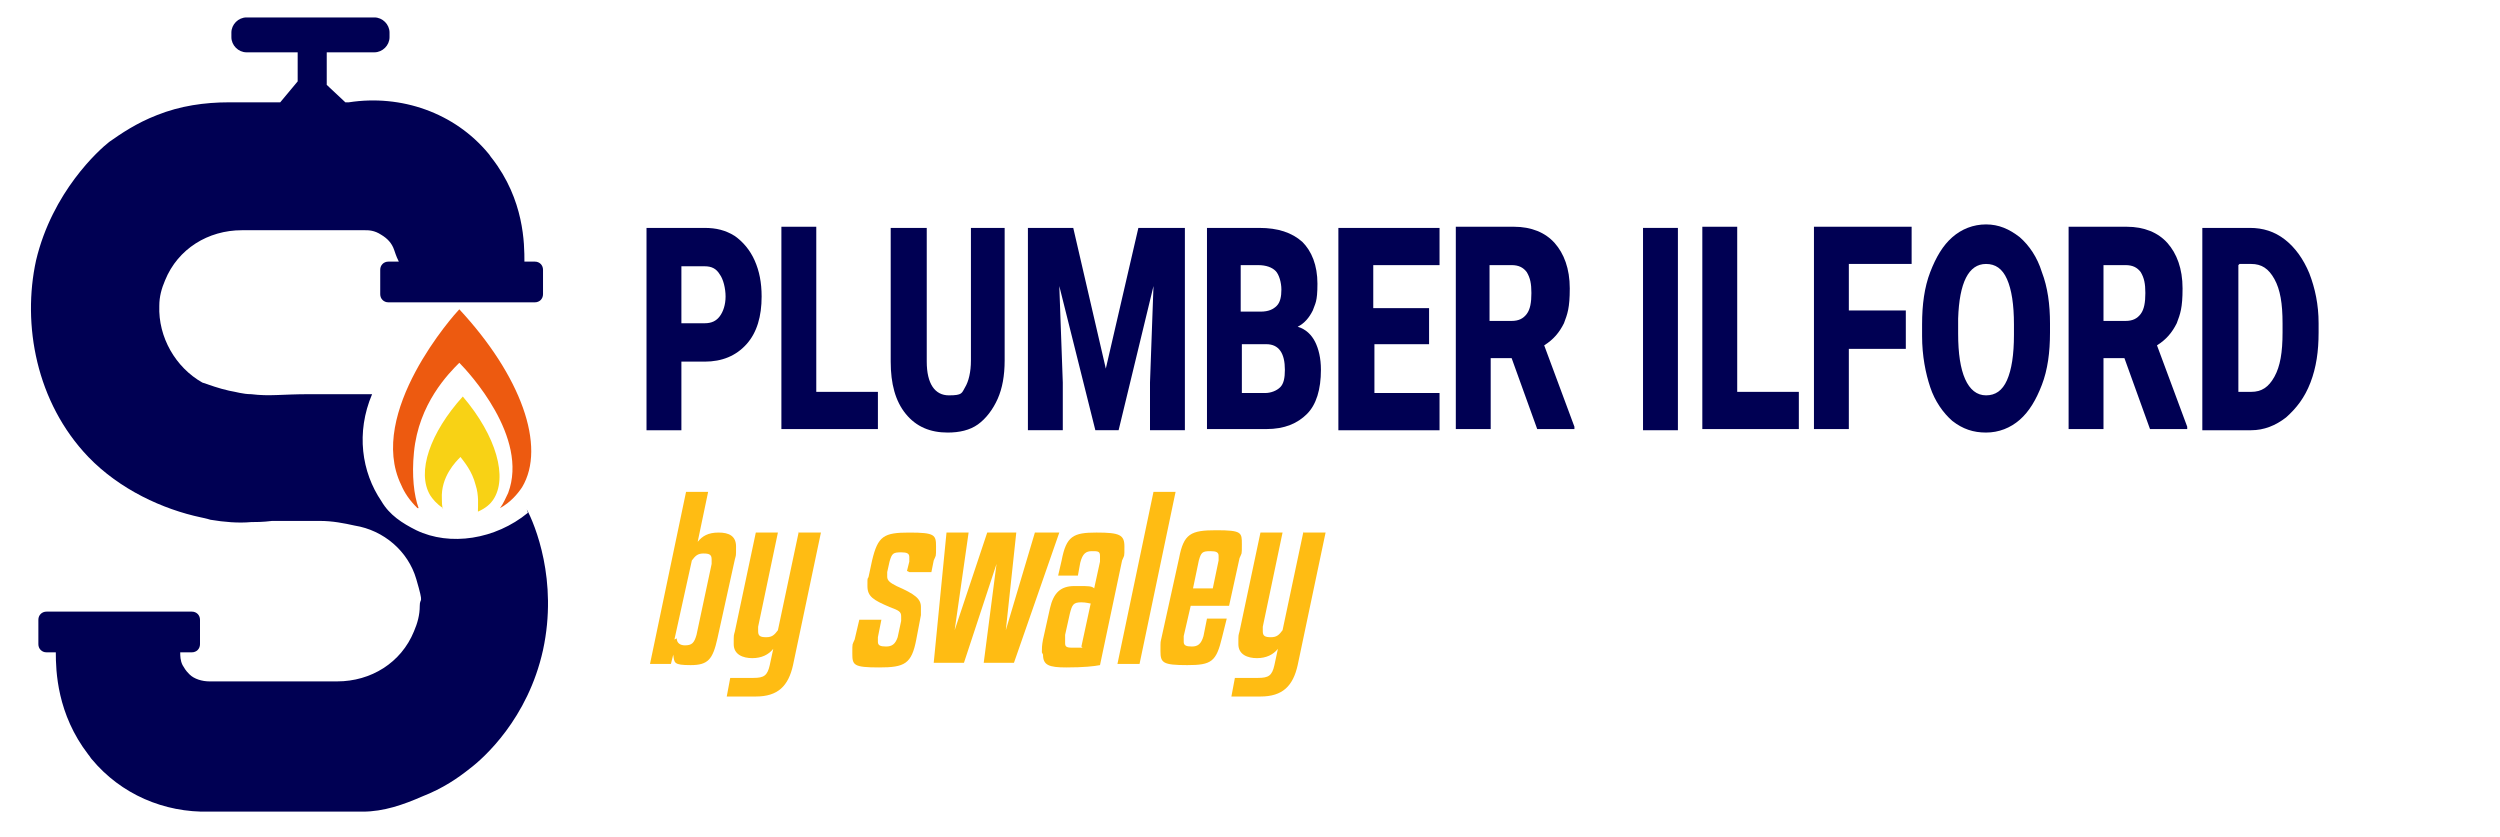
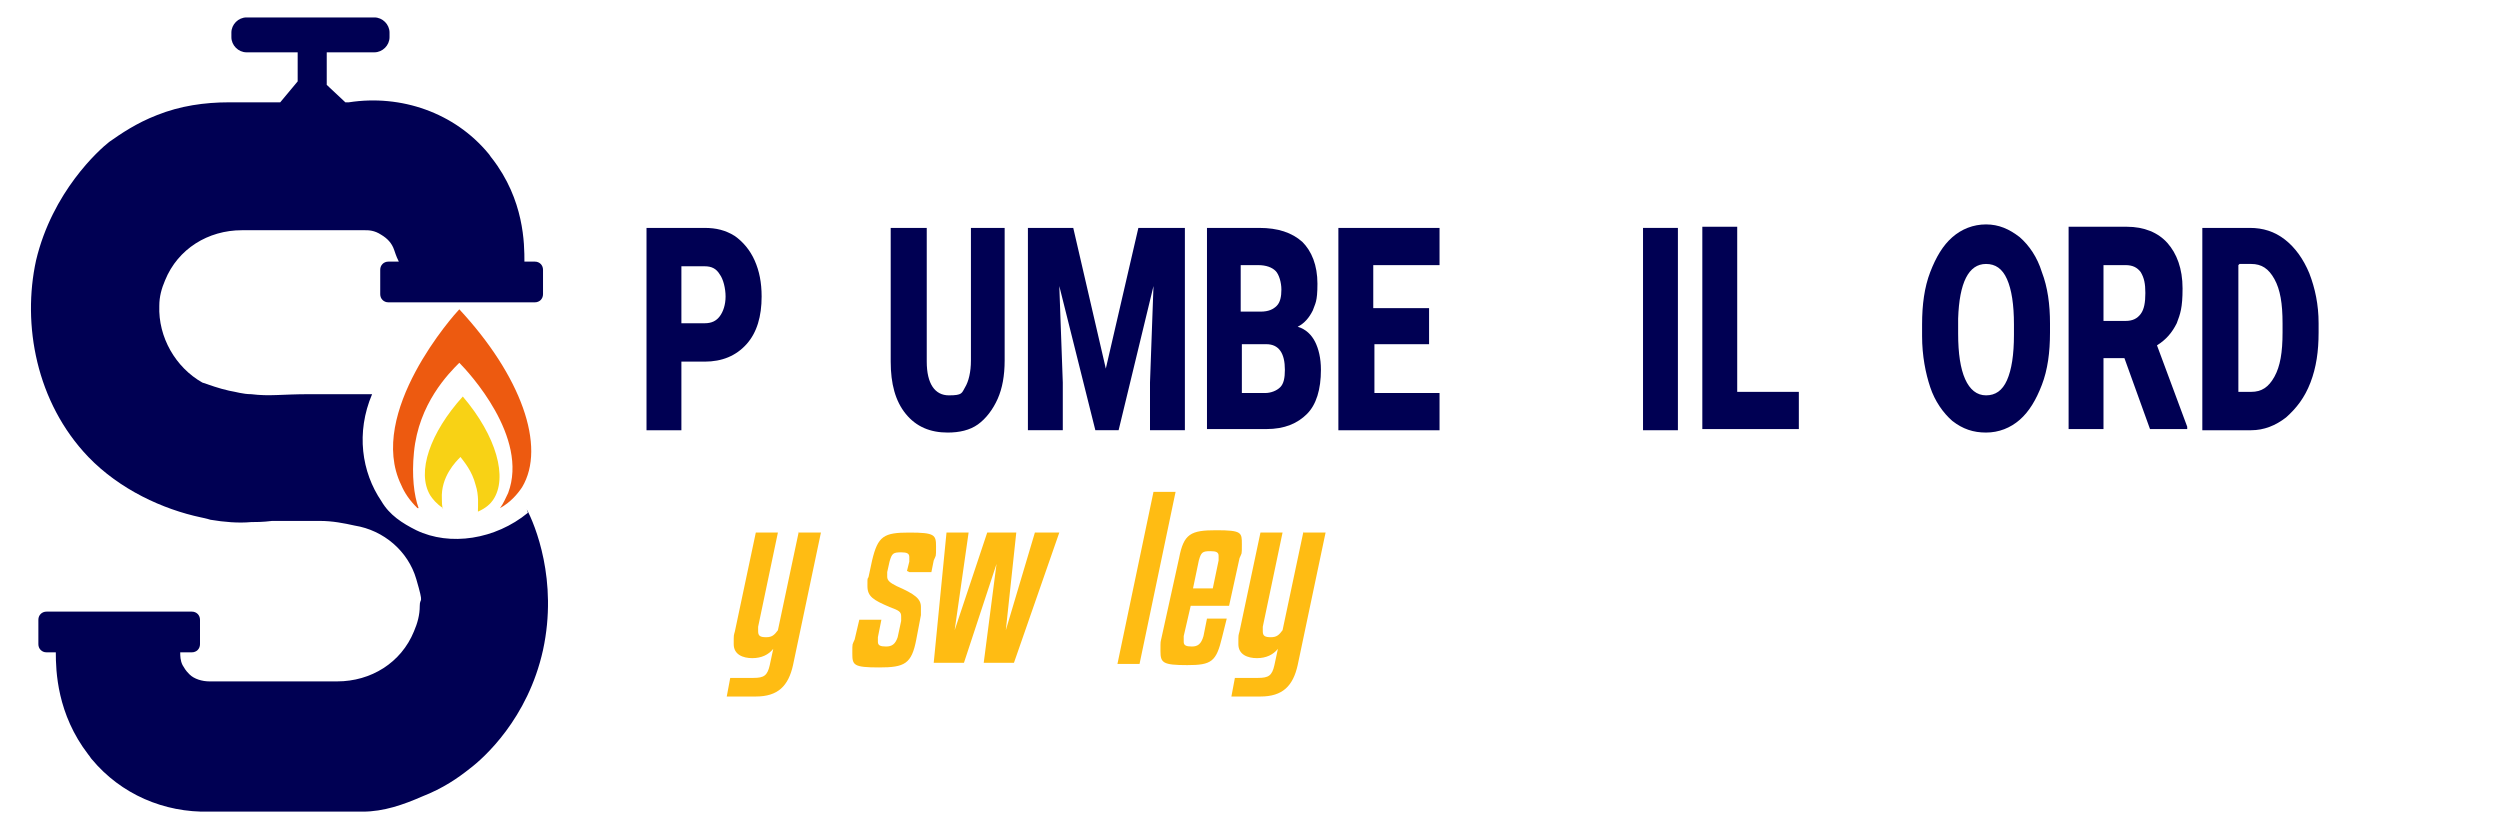
<svg xmlns="http://www.w3.org/2000/svg" version="1.1" viewBox="0 0 215 72">
  <defs>
    <style>
      .cls-1 {
        fill: #f8d215;
      }

      .cls-2 {
        fill: #ed5a10;
      }

      .cls-3 {
        fill: #000053;
      }

      .cls-4 {
        fill: #ffbc13;
      }
    </style>
  </defs>
  <g>
    <g id="Layer_1">
      <path class="cls-3" d="M45.4,44.1c-2.8,2.3-6.7,2.9-9.6,1.5-1.2-.6-2.3-1.3-3-2.5-1.7-2.5-2.2-5.9-.8-9.2-2.2,0-4.1,0-5.4,0-2.4,0-3.4.2-5,0-.7,0-1.3-.2-1.9-.3-.9-.2-1.7-.5-2.3-.7-2.3-1.3-3.8-3.9-3.7-6.6,0-.8.2-1.5.5-2.2,1.1-2.7,3.7-4.3,6.6-4.3h10.6c.3,0,.8,0,1.4.4,0,0,0,0,0,0,.5.3.9.7,1.1,1.3s.3.8.4,1h-.9c-.4,0-.7.3-.7.7v2.1c0,.4.3.7.7.7h12.6c.4,0,.7-.3.7-.7v-2.1c0-.4-.3-.7-.7-.7h-.9c0-1.5,0-5.3-2.8-8.9-.1-.1-.2-.3-.3-.4-2.9-3.5-7.5-5.1-12-4.4h-.3c0,0-1.6-1.5-1.6-1.5v-2.8h4.1c.7,0,1.3-.6,1.3-1.3v-.4c0-.7-.6-1.3-1.3-1.3h-11c-.7,0-1.3.6-1.3,1.3v.4c0,.7.6,1.3,1.3,1.3h4.4v2.5l-1.5,1.8c-1.5,0-2.9,0-4.4,0-2.1,0-4.2.3-6.2,1.1,0,0,0,0,0,0-1.8.7-3.1,1.6-4.1,2.3-.9.7-4.9,4.3-6.3,10.2-1.2,5.5,0,12.2,4.5,16.9,2.7,2.8,6.4,4.5,9.7,5.2,0,0,.5.1.8.2,1.2.2,2.4.3,3.5.2.4,0,1,0,1.8-.1,1.4,0,2.8,0,4.1,0h0c1.1,0,2.1.2,3,.4,2.5.4,4.6,2.2,5.3,4.6s.3,1.5.3,2.3c0,.8-.2,1.5-.5,2.2-1.1,2.7-3.7,4.3-6.6,4.3h-11c-.6,0-1.3-.2-1.7-.6s-.4-.5-.6-.8c-.2-.4-.2-.8-.2-1.1h1c.4,0,.7-.3.7-.7v-2.1c0-.4-.3-.7-.7-.7H4c-.4,0-.7.3-.7.7v2.1c0,.4.3.7.7.7h.8c0,1.6.1,5.3,2.8,8.8.1.1.2.3.3.4,2.5,3,6.2,4.6,10.1,4.5h13.2c1.8,0,3.5-.6,5.1-1.3h0c1.8-.7,3.1-1.6,4.1-2.4,1.2-.9,5-4.3,6.3-10.2,1.3-6-.7-10.8-1.4-12.1Z" />
      <path class="cls-2" d="M35.9,43.7c-.7-.7-1.1-1.3-1.4-2-3-6.2,4.6-14.7,5-15.1,5.3,5.7,7.5,11.8,5.4,15.3-.4.6-1,1.3-1.9,1.8.3-.4.5-.9.7-1.3,1.8-4.8-3.4-10.4-4.2-11.2-.9.9-3.5,3.5-3.9,7.7-.2,2,0,3.7.4,4.8Z" />
      <path class="cls-1" d="M38.1,43.7c-.6-.4-.9-.8-1.1-1.1-1.2-2,0-5.4,2.8-8.5,2.9,3.4,3.9,7,2.6,8.9-.2.3-.6.7-1.3,1,0-.5.1-1.4-.2-2.3-.3-1.2-1-2-1.3-2.4-.4.4-1.7,1.7-1.6,3.6,0,.3,0,.6.1.9Z" />
      <g>
        <path class="cls-3" d="M58.6,31.1v5.9h-3v-17.4h5c1,0,1.8.2,2.6.7.7.5,1.3,1.2,1.7,2.1.4.9.6,1.9.6,3.1,0,1.7-.4,3.1-1.3,4.1-.9,1-2.1,1.5-3.6,1.5h-1.9ZM58.6,27.8h2c.6,0,1-.2,1.3-.6.3-.4.5-1,.5-1.7s-.2-1.5-.5-1.9c-.3-.5-.7-.7-1.3-.7h-2v5Z" />
-         <path class="cls-3" d="M70.2,33.7h5.3v3.2h-8.3v-17.4h3v14.2Z" />
        <path class="cls-3" d="M86.4,19.6v11.4c0,1.3-.2,2.4-.6,3.3s-1,1.7-1.7,2.2c-.7.5-1.6.7-2.6.7-1.5,0-2.7-.5-3.6-1.6s-1.3-2.6-1.3-4.5v-11.5h3.1v11.5c0,1.9.7,2.9,1.9,2.9s1.1-.2,1.4-.7c.3-.5.5-1.3.5-2.3v-11.4h3Z" />
        <path class="cls-3" d="M92.3,19.6l2.8,12.1,2.8-12.1h4v17.4h-3v-4.1l.3-8.3-3,12.4h-2l-3.1-12.4.3,8.3v4.1h-3v-17.4h4Z" />
        <path class="cls-3" d="M103.8,37v-17.4h4.5c1.6,0,2.8.4,3.7,1.2.8.8,1.3,2,1.3,3.6s-.2,1.7-.4,2.3c-.3.6-.7,1.1-1.3,1.4.7.2,1.2.7,1.5,1.3s.5,1.4.5,2.4c0,1.7-.4,3-1.2,3.8s-1.9,1.3-3.5,1.3h-5.1ZM106.8,26.8h1.6c.7,0,1.1-.2,1.4-.5.3-.3.4-.8.4-1.4s-.2-1.3-.5-1.6-.8-.5-1.5-.5h-1.5v4ZM106.8,29.6v4.2h2c.5,0,1-.2,1.3-.5.3-.3.4-.8.4-1.5,0-1.4-.5-2.2-1.6-2.2h-2.1Z" />
        <path class="cls-3" d="M123,29.6h-4.8v4.2h5.6v3.2h-8.7v-17.4h8.7v3.2h-5.7v3.7h4.8v3.1Z" />
-         <path class="cls-3" d="M129.8,30.8h-1.6v6.1h-3v-17.4h5c1.5,0,2.7.5,3.5,1.4s1.3,2.2,1.3,3.9-.2,2.2-.5,3c-.4.8-.9,1.4-1.7,1.9l2.6,7v.2h-3.2l-2.2-6.1ZM128.1,27.6h1.9c.6,0,1-.2,1.3-.6s.4-1,.4-1.8-.1-1.3-.4-1.8c-.3-.4-.7-.6-1.3-.6h-1.9v4.8Z" />
        <path class="cls-3" d="M144.3,37h-3v-17.4h3v17.4Z" />
        <path class="cls-3" d="M149.4,33.7h5.3v3.2h-8.3v-17.4h3v14.2Z" />
-         <path class="cls-3" d="M163.9,30h-4.9v6.9h-3v-17.4h8.4v3.2h-5.4v4h4.9v3.2Z" />
        <path class="cls-3" d="M176.3,28.6c0,1.7-.2,3.2-.7,4.5s-1.1,2.3-1.9,3c-.8.7-1.8,1.1-2.9,1.1s-2-.3-2.9-1c-.8-.7-1.5-1.7-1.9-2.9s-.7-2.7-.7-4.4v-1c0-1.7.2-3.2.7-4.5.5-1.3,1.1-2.3,1.9-3s1.8-1.1,2.9-1.1,2,.4,2.9,1.1c.8.7,1.5,1.7,1.9,3,.5,1.3.7,2.8.7,4.4v.8ZM173.2,27.9c0-1.7-.2-3-.6-3.9-.4-.9-1-1.3-1.8-1.3-1.5,0-2.3,1.6-2.4,4.7v1.3c0,1.7.2,3,.6,3.9.4.9,1,1.4,1.8,1.4s1.4-.4,1.8-1.3c.4-.9.6-2.2.6-3.9v-.8Z" />
        <path class="cls-3" d="M182.5,30.8h-1.6v6.1h-3v-17.4h5c1.5,0,2.7.5,3.5,1.4s1.3,2.2,1.3,3.9-.2,2.2-.5,3c-.4.8-.9,1.4-1.7,1.9l2.6,7v.2h-3.2l-2.2-6.1ZM180.9,27.6h1.9c.6,0,1-.2,1.3-.6s.4-1,.4-1.8-.1-1.3-.4-1.8c-.3-.4-.7-.6-1.3-.6h-1.9v4.8Z" />
        <path class="cls-3" d="M189.4,37v-17.4h4.1c1.1,0,2.1.3,3,1,.9.7,1.6,1.7,2.1,2.9.5,1.3.8,2.7.8,4.3v.8c0,1.6-.2,3-.7,4.3-.5,1.3-1.2,2.2-2.1,3-.9.7-1.9,1.1-3,1.1h-4.1ZM192.5,22.8v10.9h1.1c.9,0,1.5-.4,2-1.3.5-.9.7-2.1.7-3.8v-.8c0-1.7-.2-2.9-.7-3.8-.5-.9-1.1-1.3-2-1.3h-1Z" />
      </g>
      <g>
-         <path class="cls-4" d="M61.7,54.9c-.4,1.8-.8,2.3-2.3,2.3s-1.4-.2-1.5-.9l-.2.8h-1.8l3.1-14.8h1.9l-.9,4.3c.4-.5.9-.8,1.8-.8s1.5.3,1.5,1.2,0,.7-.1,1.1l-1.5,6.8ZM58.2,54.9c0,.4.3.6.7.6.6,0,.8-.2,1-.9l1.3-6.1c0-.2,0-.3,0-.4,0-.4-.2-.5-.7-.5s-.7.2-1,.6l-1.5,6.8Z" />
        <path class="cls-4" d="M68.7,45.8h1.9l-2.4,11.4c-.4,1.8-1.3,2.7-3.2,2.7h-2.5l.3-1.6h2c.9,0,1.2-.2,1.4-1.1l.3-1.4c-.4.5-1,.8-1.8.8s-1.6-.3-1.6-1.2,0-.7.1-1.1l1.8-8.5h1.9l-1.7,8.1c0,.2,0,.3,0,.4,0,.4.2.5.7.5s.7-.2,1-.6l1.8-8.5Z" />
        <path class="cls-4" d="M78,49.1l.2-.8c0-.2,0-.3,0-.4,0-.3-.2-.4-.7-.4-.7,0-.8.1-1,.8l-.2.9c0,.1,0,.3,0,.4,0,.3.2.5.8.8,1.6.7,2.1,1.1,2.1,1.8s0,.4,0,.7l-.4,2.1c-.4,2.1-1,2.4-3.2,2.4s-2.3-.2-2.3-1.2,0-.7.2-1.2l.4-1.7h1.9l-.3,1.5c0,.2,0,.3,0,.4,0,.3.2.4.7.4s.8-.2,1-.8l.3-1.4c0-.1,0-.3,0-.4,0-.4-.2-.5-1-.8-1.4-.6-1.9-.9-1.9-1.8s0-.5.1-.8l.3-1.4c.5-2.1,1-2.4,3.2-2.4s2.3.2,2.3,1.2,0,.7-.2,1.2l-.2,1h-1.9Z" />
        <path class="cls-4" d="M83.3,45.8l-1.2,8.4h0l2.8-8.4h2.5l-.9,8.4h0l2.5-8.4h2.1l-3.9,11.2h-2.6l1.1-8.5h0l-2.8,8.5h-2.6l1.1-11.2h2Z" />
-         <path class="cls-4" d="M89.6,56.1c0-.3,0-.6.1-1.1l.6-2.7c.3-1.3.9-1.9,2.1-1.9h.4c.8,0,1.1,0,1.3.2l.5-2.3c0-.2,0-.4,0-.5,0-.4-.2-.4-.7-.4s-.8.2-1,1l-.2,1.1h-1.7l.3-1.3c.4-2.1,1-2.4,3-2.4s2.4.2,2.4,1.2,0,.7-.2,1.2l-1.9,9c-.5.1-1.4.2-2.9.2s-2-.2-2-1.1ZM93,55.6l.8-3.7c-.1,0-.4-.1-.8-.1-.7,0-.8.2-1,1l-.4,1.8c0,.3,0,.5,0,.7,0,.3.1.4.6.4s.8,0,.9,0Z" />
        <path class="cls-4" d="M98,57.1h-1.9l3.1-14.8h1.9l-3.1,14.8Z" />
        <path class="cls-4" d="M102.4,52.1l-.6,2.6c0,.2,0,.4,0,.5,0,.3.2.4.7.4s.8-.2,1-.9l.3-1.5h1.7l-.4,1.6c-.5,2.1-.9,2.4-3,2.4s-2.3-.2-2.3-1.2,0-.7.1-1.2l1.5-6.8c.4-2.1,1-2.4,3.2-2.4s2.2.2,2.2,1.2,0,.7-.2,1.2l-.9,4.1h-3.3ZM102.7,50.6h1.6l.5-2.4c0-.2,0-.3,0-.4,0-.3-.2-.4-.7-.4-.7,0-.8.1-1,.8l-.5,2.4Z" />
        <path class="cls-4" d="M112.1,45.8h1.9l-2.4,11.4c-.4,1.8-1.3,2.7-3.2,2.7h-2.5l.3-1.6h2c.9,0,1.2-.2,1.4-1.1l.3-1.4c-.4.5-1,.8-1.8.8s-1.6-.3-1.6-1.2,0-.7.1-1.1l1.8-8.5h1.9l-1.7,8.1c0,.2,0,.3,0,.4,0,.4.2.5.7.5s.7-.2,1-.6l1.8-8.5Z" />
      </g>
    </g>
  </g>
</svg>